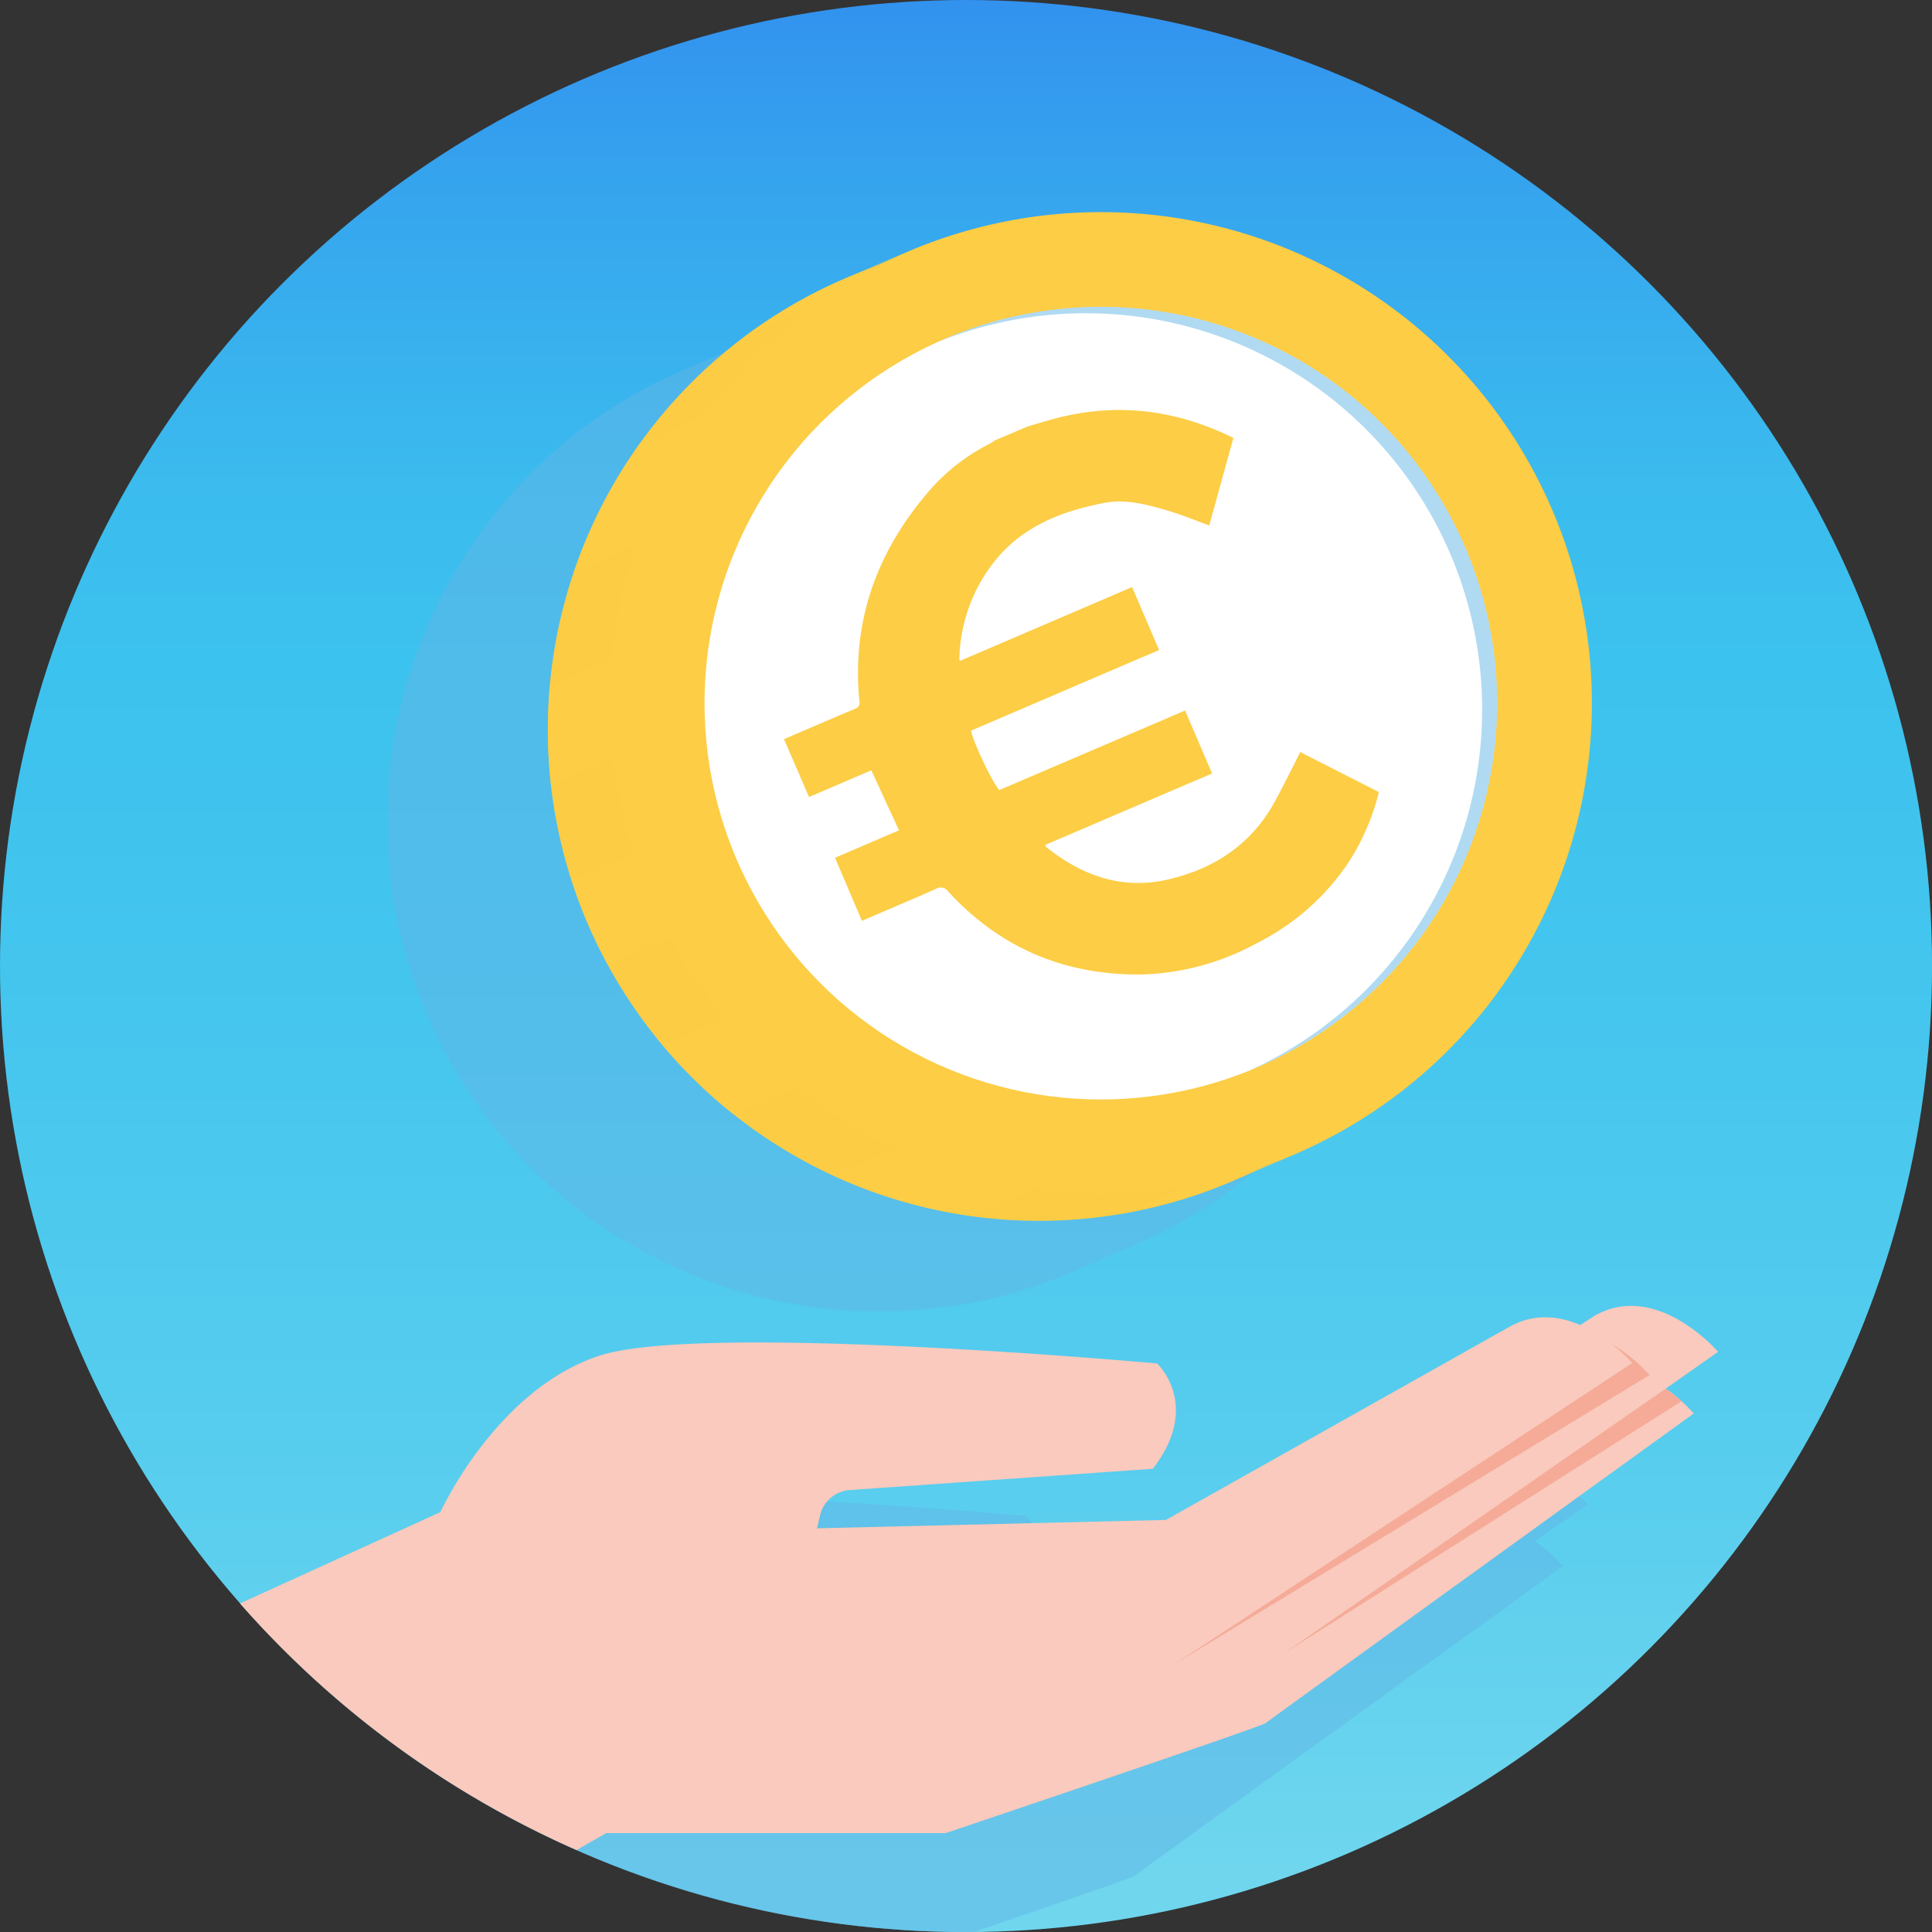
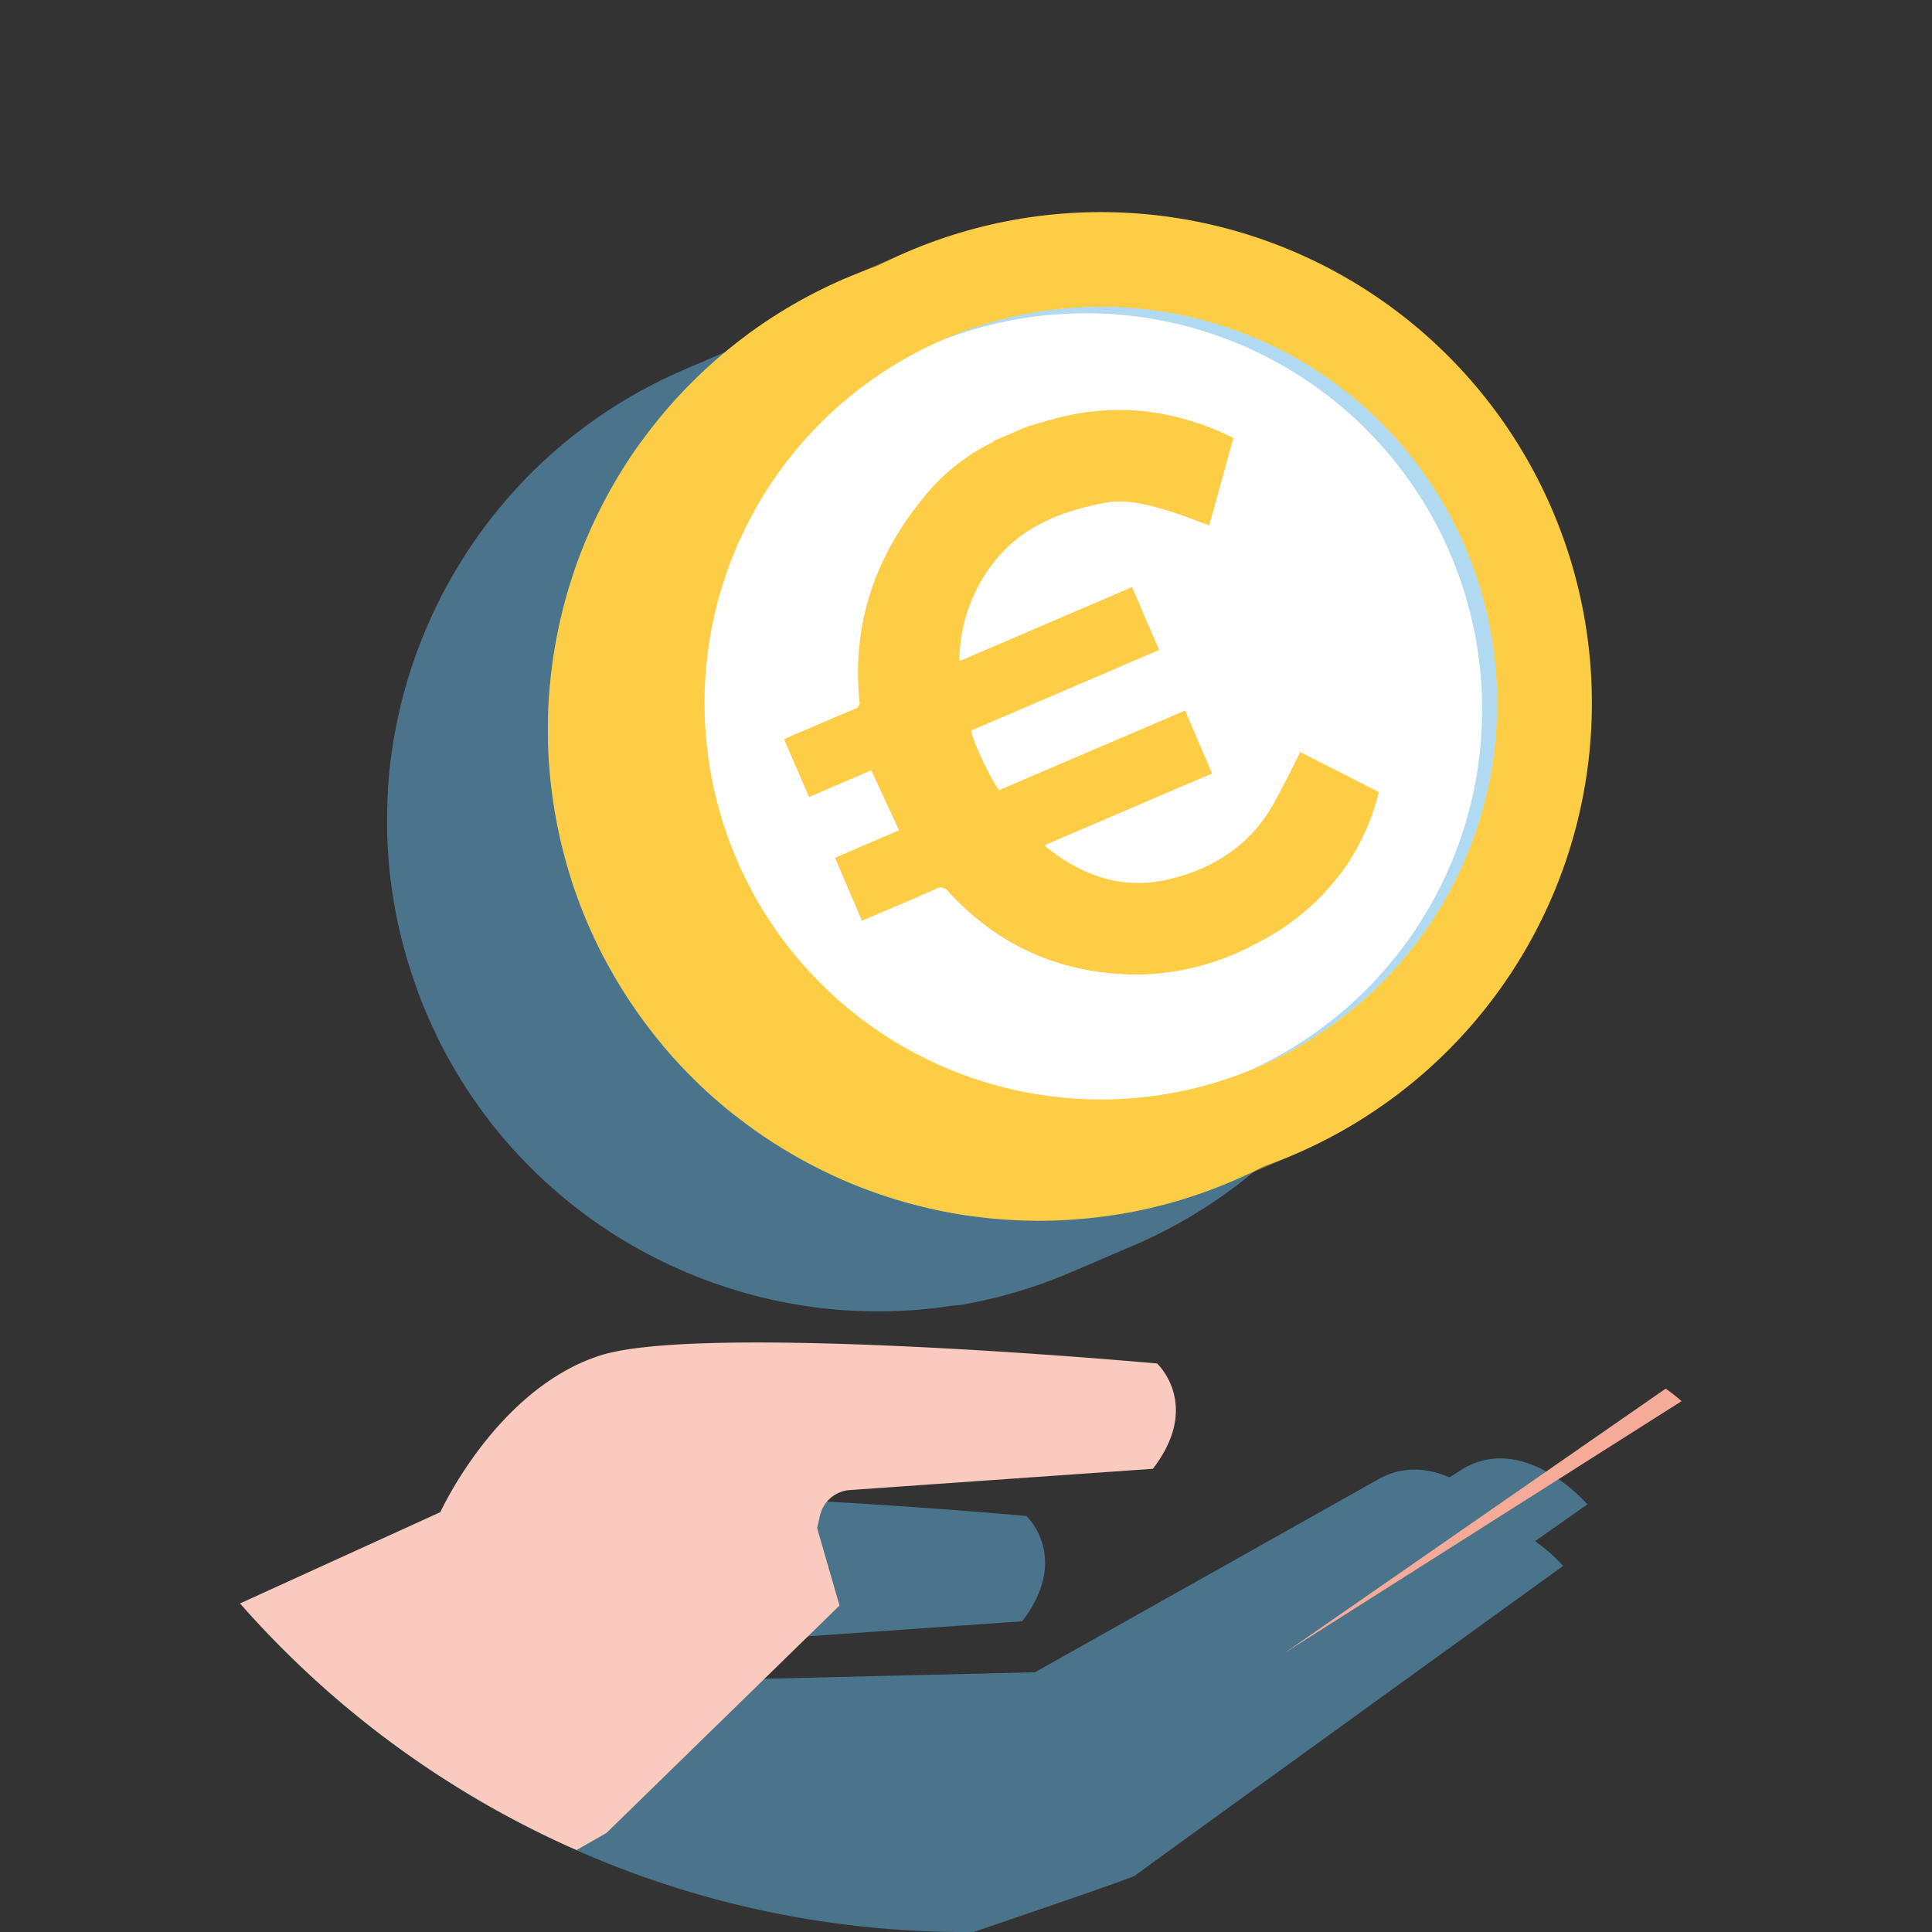
<svg xmlns="http://www.w3.org/2000/svg" viewBox="0 0 386.39 386.39">
  <rect x="0" y="0" width="386.39" height="386.39" fill="#333333" stroke="none" />
  <defs>
    <style>
      .cls-1 {
        isolation: isolate;
      }

      .cls-2 {
        fill: url(#Dégradé_sans_nom_25);
      }

      .cls-3 {
        fill: #62b6e7;
      }

      .cls-3, .cls-8, .cls-9 {
        mix-blend-mode: multiply;
        opacity: 0.5;
      }

      .cls-4 {
        fill: #f9cabd;
      }

      .cls-5 {
        fill: #f5ab98;
      }

      .cls-6, .cls-8 {
        fill: #fccd45;
      }

      .cls-7 {
        fill: #fff;
      }
    </style>
    <linearGradient id="Dégradé_sans_nom_25" data-name="Dégradé sans nom 25" x1="-3835.34" y1="1129.97" x2="-3448.95" y2="1129.97" gradientTransform="translate(-936.78 -3448.95) rotate(-90)" gradientUnits="userSpaceOnUse">
      <stop offset="0.03" stop-color="#6fd6ee" />
      <stop offset="0.25" stop-color="#57cdee" />
      <stop offset="0.5" stop-color="#43c5ee" />
      <stop offset="0.66" stop-color="#3cc2ee" />
      <stop offset="0.75" stop-color="#3bbbee" />
      <stop offset="0.89" stop-color="#36a7ee" />
      <stop offset="1" stop-color="#3292ee" />
    </linearGradient>
  </defs>
  <g class="cls-1">
    <g id="Calque_2" data-name="Calque 2">
-       <circle class="cls-2" cx="193.2" cy="193.2" r="193.2" />
      <path class="cls-3" d="M278.24,120.16a98.21,98.21,0,0,0-129-51.55h0l-12.34,5.29h0q-1.29.56-2.55,1.14l-.72.34c-.61.28-1.21.57-1.81.87l-.76.39c-.6.3-1.19.61-1.77.92l-.68.36q-1,.53-1.92,1.08c-.15.08-.3.16-.44.25a97.52,97.52,0,0,0-32.35,30.41c-.07.1-.14.2-.2.3q-1.92,2.91-3.63,5.94l-.16.28c-1.14,2-2.22,4.14-3.21,6.27l-.09.17c-1,2.18-1.95,4.39-2.8,6.63v0a98.33,98.33,0,0,0-6.22,28.43c0,.12,0,.24,0,.36,0,.71-.08,1.41-.11,2.12,0,.13,0,.26,0,.39,0,.7-.05,1.41-.06,2.11v.33c0,.73,0,1.46,0,2.2v.23q0,1.16.06,2.31v.13c0,.81.07,1.61.12,2.42v0c.08,1.23.17,2.46.3,3.7,0,.44.1.88.15,1.32h0c.16,1.36.34,2.73.56,4.09s.44,2.63.7,3.94a98.54,98.54,0,0,0,4.31,15.07l0,.08c.54,1.43,1.11,2.87,1.72,4.29s1.26,2.82,1.93,4.2l0,.07c.61,1.27,1.26,2.51,1.92,3.74s1.49,2.7,2.28,4q.8,1.32,1.62,2.61l.93,1.4q1.65,2.47,3.44,4.82,1,1.38,2.13,2.7l.57.69h0c1.09,1.3,2.2,2.57,3.35,3.8v0l.45.48c.59.63,1.19,1.26,1.79,1.87l1.24,1.22.07.07q1.75,1.71,3.6,3.33l.1.08a97.92,97.92,0,0,0,23.33,15.2l.12.06h0l1.52.68,1.81.79,0,0c2.21.92,4.45,1.77,6.73,2.53l.19.07q3.34,1.11,6.75,2l.31.08q3.38.85,6.8,1.47l.37.06c2.59.46,5.21.82,7.84,1.06,1.58.15,3.16.25,4.75.32a97.4,97.4,0,0,0,14.37-.42c1.6-.17,3.2-.38,4.8-.62L192,261h0c1.09-.18,2.19-.38,3.28-.61q3.9-.8,7.76-1.94l.49-.14,2.11-.66.73-.24c.62-.2,1.25-.42,1.87-.64l.82-.29,1.87-.7.76-.3c.86-.34,1.71-.69,2.57-1.06l12.39-5.31,0,0,0,0A98.2,98.2,0,0,0,278.24,120.16ZM220.67,251.48h0c.28-.1.56-.19.83-.3h0Zm3.44-1.29-.76.29h0l.77-.3Z" />
      <path class="cls-3" d="M292.84,293.6l-2.94,1.86c-4.17-1.79-9.18-2.46-14.22.38L207,334.44l-69.76,1.68h0l.58-2.53a6.59,6.59,0,0,1,6-5.09l60.61-4.25c9.79-12.79.84-21.06.84-21.06s-90.75-8.3-111.45-1.58-31.9,31.33-31.9,31.33l-1.42.65a192.51,192.51,0,0,0,132.71,52.8h1.51c15.87-5.4,31.84-10.89,32.28-11.28,1-.84,85.62-61.93,85.62-61.93a33.14,33.14,0,0,0-5.63-4.95l10.48-7.36S305.26,286.62,292.84,293.6Z" />
      <g>
        <path class="cls-4" d="M88.06,302.44s11.19-24.62,31.9-31.33,111.45,1.58,111.45,1.58,9,8.27-.84,21.06L170,298a6.59,6.59,0,0,0-6,5.09l-.58,2.52,4.48,15.49-46.64,45.51L86.57,316Z" />
-         <path class="cls-4" d="M333.13,277.72l10.48-7.36s-12.2-14.25-24.62-7.26L316.05,265c-4.17-1.79-9.18-2.46-14.22.38l-68.65,38.6-69.76,1.67L153.72,316l-.13,4.53-.43.05-9.7,10.36-.21,7.35L140,341.74l-30.29-1.91-4.48,20.44,16,6.34h67.9s63.09-21.24,64-22,85.62-61.93,85.62-61.93A33.14,33.14,0,0,0,333.13,277.72Z" />
-         <path class="cls-5" d="M322.3,268.75a31.78,31.78,0,0,1,4.15,3.85l-91.3,60.06L329.9,275A33.25,33.25,0,0,0,322.3,268.75Z" />
        <path class="cls-5" d="M336.3,280.23a32.54,32.54,0,0,0-3.17-2.51l-76.26,52.89Z" />
        <path class="cls-4" d="M115.31,370l6-3.43-33.2-64.17L48,320.68A193.5,193.5,0,0,0,115.31,370Z" />
      </g>
      <g>
        <circle class="cls-6" cx="207.78" cy="145.94" r="98.21" />
        <circle class="cls-6" cx="220.16" cy="140.63" r="98.21" />
        <circle class="cls-7" cx="220.16" cy="140.63" r="79.26" />
-         <path class="cls-8" d="M129.9,179.33a98.21,98.21,0,0,1,51.54-129l-12.35,5.3h0A98.21,98.21,0,1,0,246.48,236.2l12.39-5.31h0A98.21,98.21,0,0,1,129.9,179.33Z" />
        <g class="cls-9">
          <path class="cls-6" d="M132.37,208.89a98.06,98.06,0,0,0,14.41,14.05l12.39-5.31a98.13,98.13,0,0,1-14.42-14Z" />
          <path class="cls-6" d="M126.64,170.61l-12.39,5.32c1,2.92,2,5.83,3.26,8.71s2.6,5.67,4.07,8.37L134,187.7c-1.47-2.7-2.84-5.49-4.07-8.37S127.58,173.54,126.64,170.61Z" />
          <path class="cls-6" d="M246.48,236.2l12.39-5.31a98.51,98.51,0,0,1-22.27,6.58l-12.38,5.31A98.43,98.43,0,0,0,246.48,236.2Z" />
          <path class="cls-6" d="M178.81,229.7,166.42,235a99,99,0,0,0,28,8.24l12.39-5.32A98.54,98.54,0,0,1,178.81,229.7Z" />
          <path class="cls-6" d="M169.07,55.67A98.26,98.26,0,0,0,149,67.27L161.34,62a98.41,98.41,0,0,1,20.1-11.59l-12.35,5.3Z" />
          <path class="cls-6" d="M114.74,114.49l12.38-5.31a98.91,98.91,0,0,1,13.33-25.95l-12.39,5.31A98.87,98.87,0,0,0,114.74,114.49Z" />
          <path class="cls-6" d="M110,137a97.54,97.54,0,0,0,.24,20.13l12.39-5.31a97.55,97.55,0,0,1-.24-20.13Z" />
        </g>
        <path class="cls-6" d="M205.62,85.27c2.19-.62,4.37-1.32,6.58-1.85,12-2.88,23.37-1.29,34.46,4.17l-4.83,17.47c-2.82-1-5.51-2.12-8.28-2.94-4.14-1.22-8.36-2.37-12.72-1.54-8.13,1.57-15.72,4.4-21.3,10.91a32.48,32.48,0,0,0-7.68,20.39,2,2,0,0,0,.11.31l34.44-14.77L231.8,130l-37.61,16.13c.45,2.35,4.34,10.52,5.66,11.88L237,142.11l5.39,12.58L209,169c.08.18.09.31.16.37,7.2,5.77,15.24,8.69,24.48,6.53s16.75-7.11,21.39-15.72c1.71-3.17,3.31-6.4,5-9.73l15.71,8a46.31,46.31,0,0,1-6.15,14.17,47.78,47.78,0,0,1-18.22,16,50.68,50.68,0,0,1-23.68,6.28c-15.06,0-27.77-5.43-38-16.54a1.86,1.86,0,0,0-2.57-.56c-4.5,2-9.06,3.92-13.6,5.87l-1.14.49L167,171.55l12.8-5.49-5.54-12-12.46,5.34-5-11.57,1.15-.5c4.33-1.86,8.66-3.73,13-5.55a1.26,1.26,0,0,0,.93-1.54c-1.62-16.46,3.77-30.57,14.58-42.79a40,40,0,0,1,11.56-8.75c.35-.19.67-.43,1-.65Z" />
        <path class="cls-3" d="M188.92,67.78l-1.5.66A79.26,79.26,0,0,1,249.88,214.1c.51-.2,1-.41,1.52-.63A79.26,79.26,0,1,0,188.92,67.78Z" />
        <g class="cls-9">
-           <path class="cls-6" d="M191.17,147.43c.45,2.35,4.34,10.52,5.66,11.88l3-1.29c-1.32-1.36-5.21-9.53-5.66-11.88Z" />
          <path class="cls-6" d="M237,142.11l-3,1.29,5.4,12.58,3-1.29Z" />
          <path class="cls-6" d="M226.4,117.42l-3,1.3,5.4,12.58,3-1.29Z" />
          <path class="cls-6" d="M196.51,112.78a32.48,32.48,0,0,0-7.68,20.39,2,2,0,0,0,.11.32l3-1.3a2,2,0,0,1-.11-.31,32.48,32.48,0,0,1,7.68-20.39,28.75,28.75,0,0,1,9.49-7.21A30,30,0,0,0,196.51,112.78Z" />
          <path class="cls-6" d="M243.64,88.88q-2.12,7.68-4.22,15.29l2.41.89,4.83-17.47c-11.09-5.46-22.51-7-34.46-4.17-2.21.53-4.39,1.23-6.58,1.85l-3,1.3c2.19-.62,4.36-1.32,6.57-1.86C221.13,81.83,232.56,83.43,243.64,88.88Z" />
          <path class="cls-6" d="M258.93,152.68l13.84,7a46.25,46.25,0,0,1-6.15,14.16,47.85,47.85,0,0,1-18.21,16c-1,.51-1.95,1-2.93,1.45a61.1,61.1,0,0,0,5.94-2.75,47.78,47.78,0,0,0,18.22-16,46.31,46.31,0,0,0,6.15-14.17l-15.71-8Z" />
          <path class="cls-6" d="M184.17,179.05c-1.76.79-3.53,1.56-5.29,2.32,1.94-.83,3.88-1.66,5.82-2.51A4.91,4.91,0,0,0,184.17,179.05Z" />
          <path class="cls-6" d="M168,143.08l.32-.15-5.73,2.44Z" />
          <path class="cls-6" d="M233.67,175.88c-9.24,2.16-17.28-.76-24.48-6.53-.07-.06-.08-.19-.16-.37l-3,1.29c.08.19.09.32.16.38,7.21,5.77,15.24,8.69,24.48,6.52a37.44,37.44,0,0,0,7.94-2.78A39.64,39.64,0,0,1,233.67,175.88Z" />
        </g>
      </g>
    </g>
  </g>
</svg>